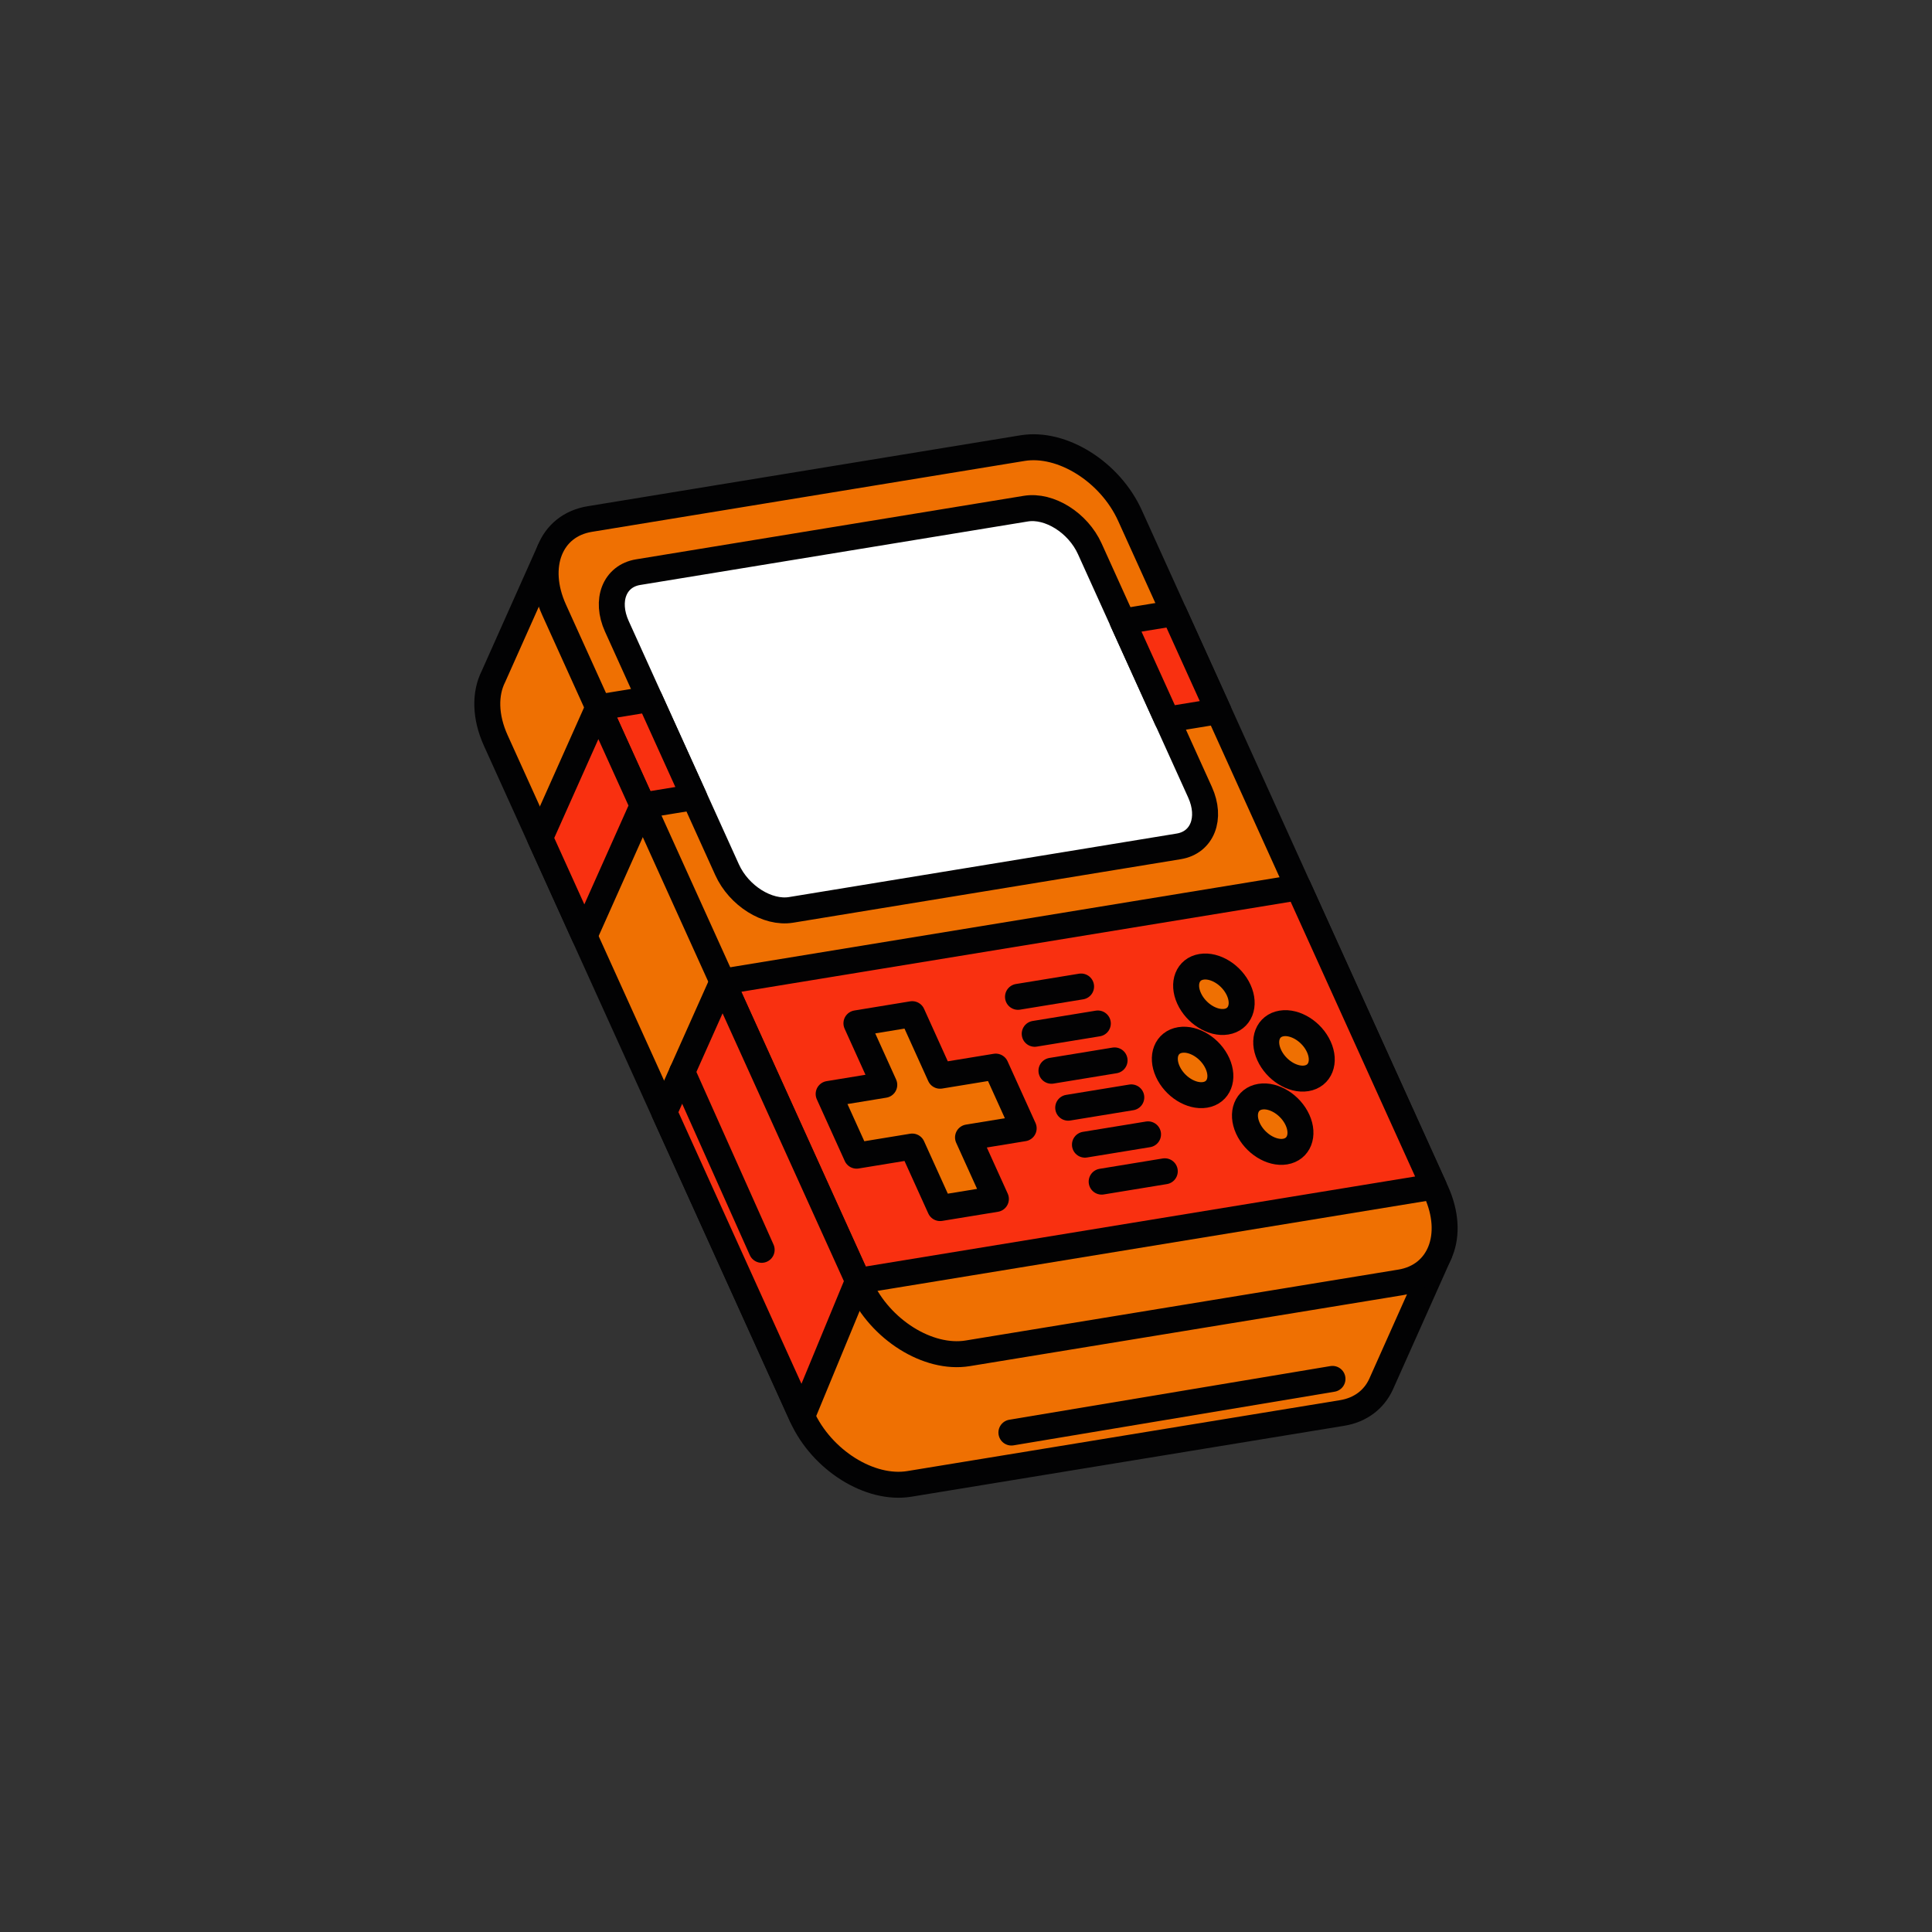
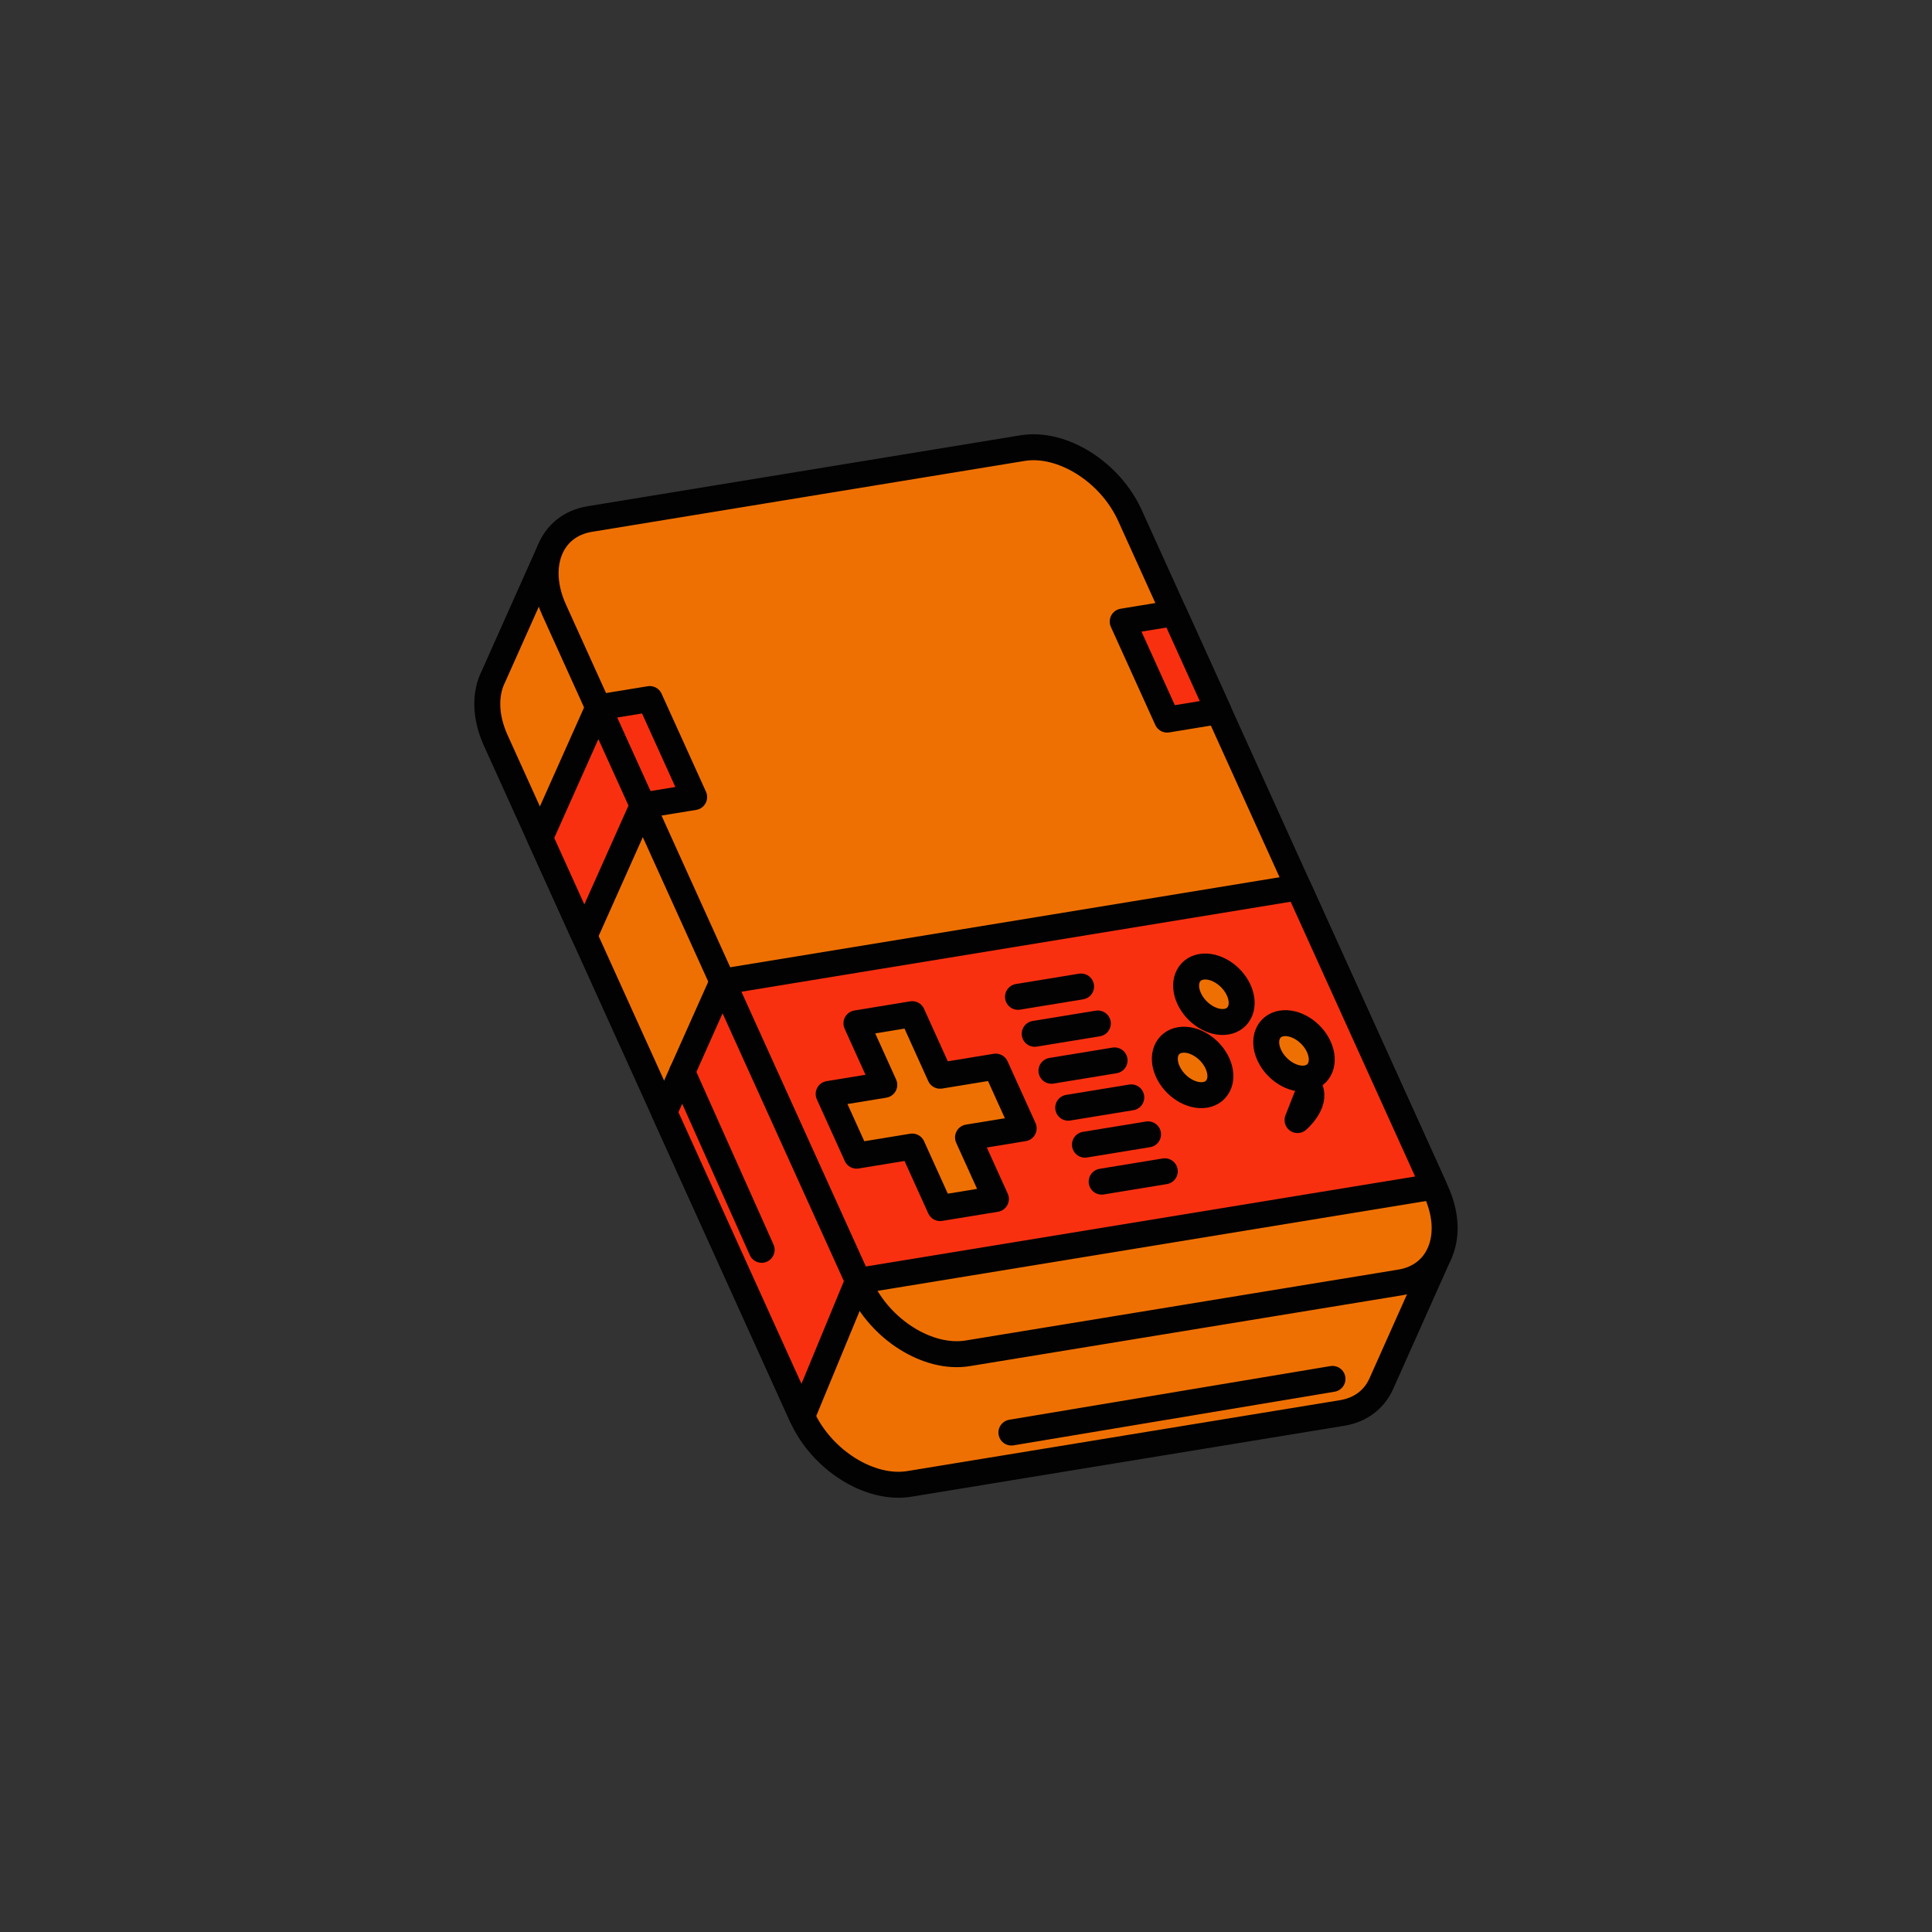
<svg xmlns="http://www.w3.org/2000/svg" id="_Слой_1" data-name="Слой 1" viewBox="0 0 595.28 595.28">
  <rect x="0" y="0" width="595.28" height="595.28" fill="#333333" stroke="none" />
  <defs>
    <style> .cls-1 { fill: #ef7002; } .cls-1, .cls-2 { stroke-linecap: round; stroke-linejoin: round; } .cls-1, .cls-2, .cls-3 { stroke: #020203; stroke-width: 8px; } .cls-2 { fill: #f93010; } .cls-3 { fill: #fff; stroke-miterlimit: 10; } </style>
  </defs>
  <path class="cls-1" d="M443.48,386.3l-65.79-82.38-20.19-44.57h0l-13.68-30.21h0l-13.62-30.07c-6.1-13.46-20.91-22.76-33.09-20.77l-17.46,2.86-21.85-27.35-88.44,15.82-17.34,38.85c-2.63,5.23-2.6,12.31.73,19.66l13.62,30.07h0l2.18,4.8,36.09,79.68h0l9.47,20.91,32.99,72.84c6.1,13.46,20.91,22.76,33.09,20.77l133.34-21.85c5.76-.94,9.89-4.25,12.01-8.89l17.94-40.17Z" />
  <path class="cls-1" d="M431.5,395.13l-133.34,21.85c-12.18,1.99-26.99-7.3-33.09-20.77l-94.34-208.3c-6.1-13.46-1.17-26,11-27.99l133.34-21.85c12.18-1.99,26.99,7.3,33.09,20.77l94.34,208.3c6.1,13.46,1.17,26-11,27.99Z" />
-   <path class="cls-3" d="M363.19,260.78l-119.45,19.57c-7.25,1.19-16.08-4.35-19.71-12.37l-33.97-75.01c-3.63-8.02-.7-15.49,6.56-16.68l119.45-19.57c7.25-1.19,16.08,4.35,19.71,12.37l33.97,75.01c3.63,8.02.7,15.49-6.56,16.68Z" />
  <polygon class="cls-2" points="441.81 365.6 264.37 394.67 222.61 302.47 400.05 273.4 441.81 365.6" />
  <polygon class="cls-1" points="306.8 328.64 289.65 331.45 281.07 312.48 263.88 315.3 272.46 334.26 255.32 337.07 263.93 356.08 281.07 353.27 289.66 372.23 306.85 369.42 298.26 350.46 315.41 347.65 306.8 328.64" />
  <path class="cls-1" d="M375.11,327.64c2.12,4.67.41,9.02-3.82,9.71s-9.36-2.53-11.48-7.2c-2.12-4.67-.41-9.02,3.82-9.71s9.36,2.53,11.48,7.2Z" />
  <path class="cls-1" d="M406.35,322.54c2.12,4.67.41,9.02-3.82,9.71s-9.36-2.53-11.48-7.2c-2.12-4.67-.41-9.02,3.82-9.71s9.36,2.53,11.48,7.2Z" />
  <path class="cls-1" d="M381.67,305.09c2.12,4.67.41,9.02-3.82,9.71s-9.36-2.53-11.48-7.2c-2.12-4.67-.41-9.02,3.82-9.71s9.36,2.53,11.48,7.2Z" />
-   <path class="cls-1" d="M399.79,345.11c-2.12-4.67-7.26-7.9-11.48-7.2-4.22.69-5.93,5.04-3.82,9.71,2.12,4.67,7.26,7.9,11.48,7.2s5.93-5.04,3.82-9.71Z" />
+   <path class="cls-1" d="M399.79,345.11s5.93-5.04,3.82-9.71Z" />
  <polygon class="cls-2" points="213.88 245.59 198.03 248.19 184.34 217.98 200.2 215.39 213.88 245.59" />
  <polygon class="cls-2" points="375.46 219.12 359.61 221.72 345.92 191.51 361.78 188.91 375.46 219.12" />
  <line class="cls-1" x1="313.66" y1="307.14" x2="333.1" y2="303.96" />
  <line class="cls-1" x1="318.81" y1="318.53" x2="338.26" y2="315.35" />
  <line class="cls-1" x1="323.97" y1="329.92" x2="343.42" y2="326.73" />
  <line class="cls-1" x1="329.13" y1="341.3" x2="348.57" y2="338.12" />
  <line class="cls-1" x1="334.29" y1="352.69" x2="353.73" y2="349.51" />
  <line class="cls-1" x1="339.44" y1="364.08" x2="358.89" y2="360.89" />
  <polygon class="cls-2" points="198.03 248.19 180.07 288.41 166.39 258.2 184.34 217.98 198.03 248.19" />
  <polygon class="cls-2" points="222.61 302.47 204.65 342.69 247.11 436.43 264.37 394.67 222.61 302.47" />
  <line class="cls-1" x1="311.63" y1="441.39" x2="410.56" y2="424.86" />
  <line class="cls-1" x1="210.19" y1="330.28" x2="234.68" y2="385.09" />
</svg>